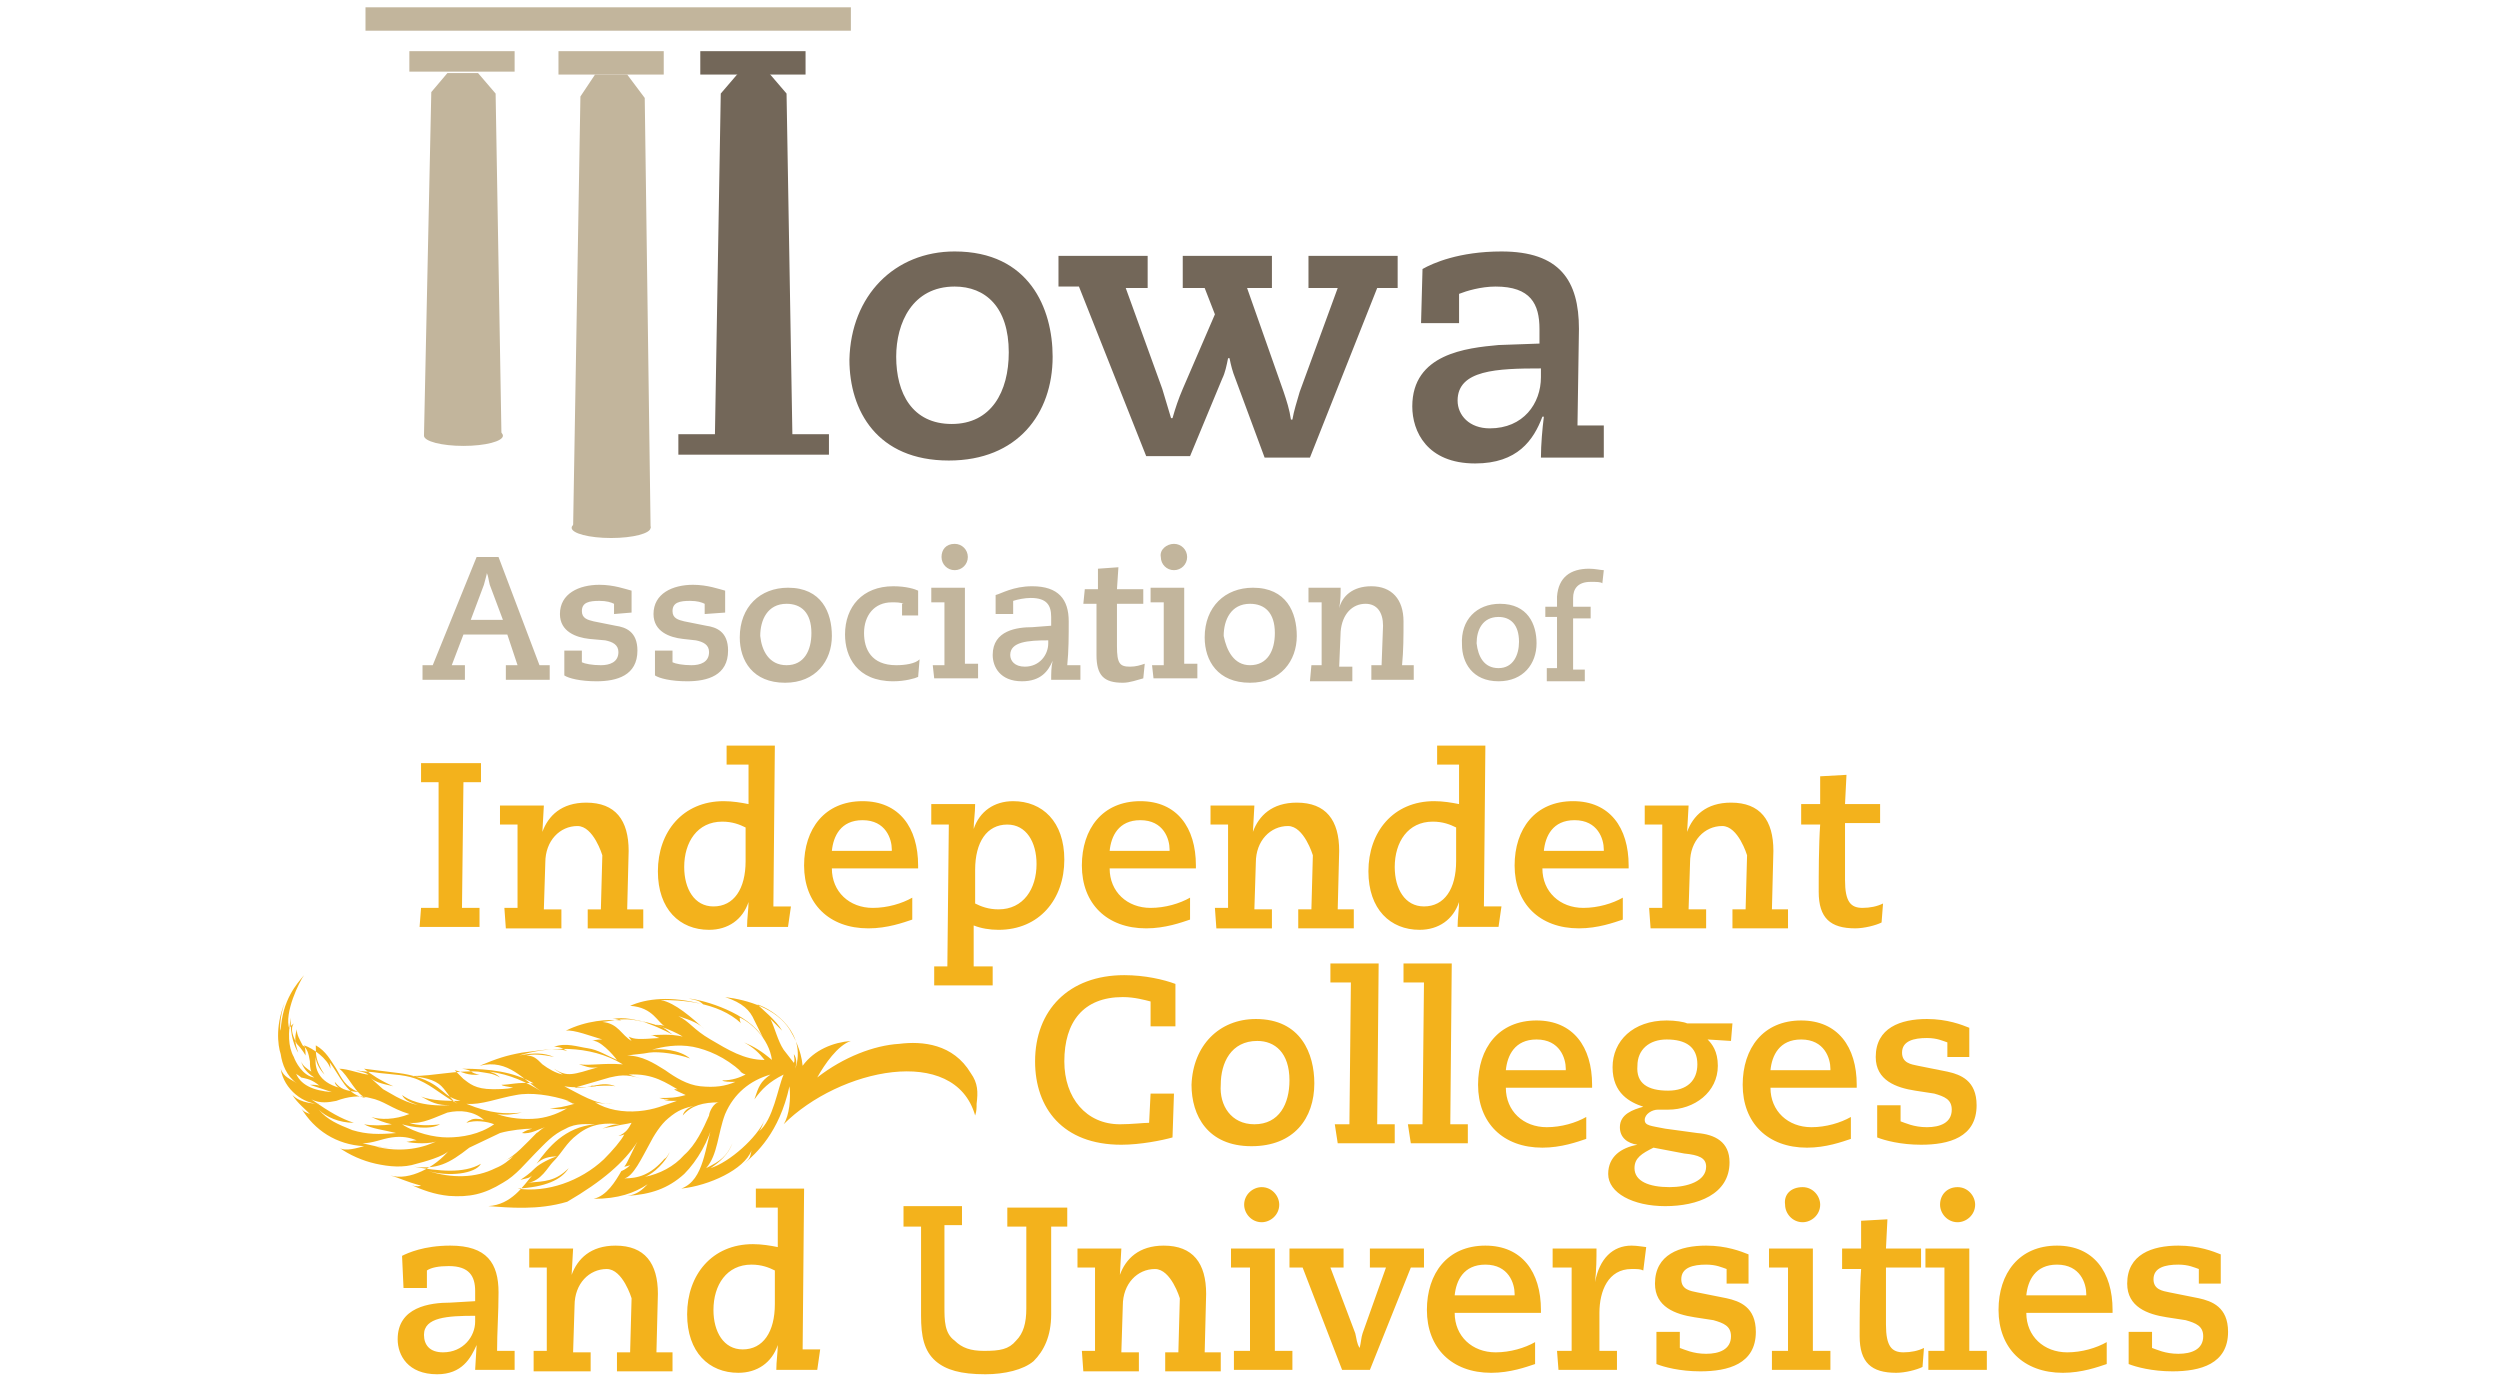
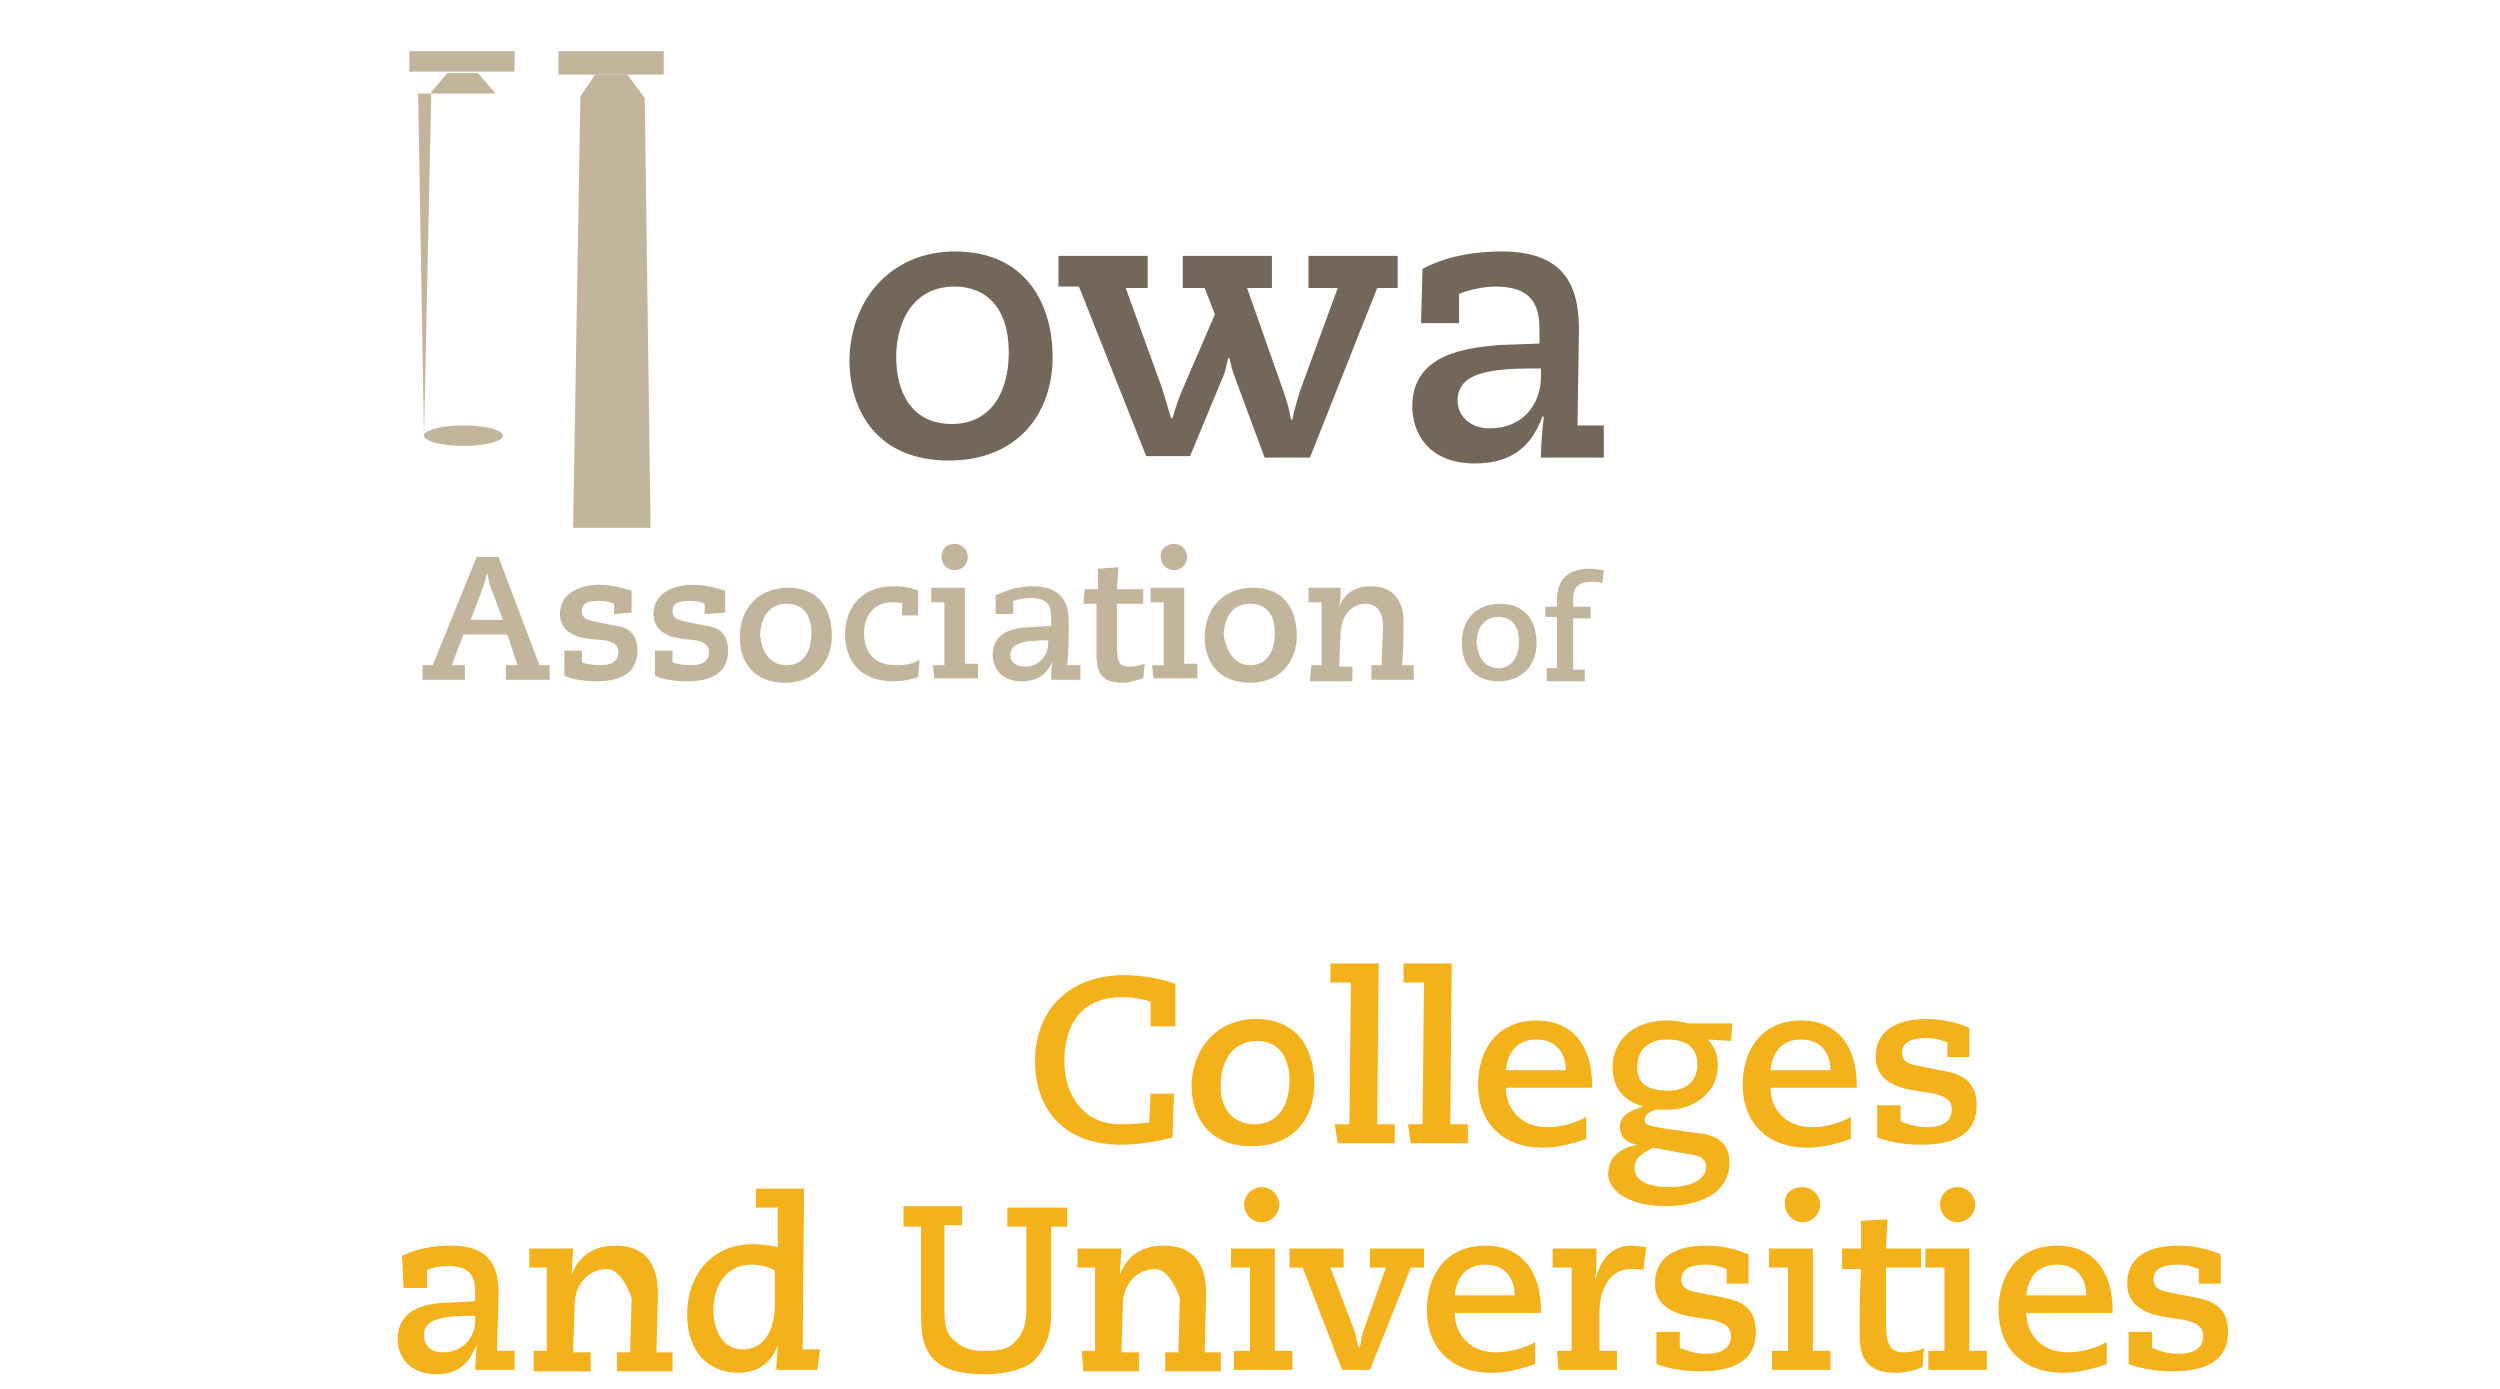
<svg xmlns="http://www.w3.org/2000/svg" viewBox="0 0 135 95" enable-background="new 0 0 135 95" height="75">
-   <path fill="#F3B21C" d="M25.6 78.1c-.3.5-.7 1.5-.9 1.7 0 0 .1 0 .4-.1-.3.3-.6.4-.6.4-.4.7-1 1.7-1.9 1.9 1.7 0 2.8-.4 3.7-1-.4.4-.7.7-1.4.8 1.6-.1 2.8-.5 3.9-1.5.9-.9 1.7-2.3 2-3.6-.6 1.7-.6 4-2.2 4.6 1.9-.2 4.3-1.3 4.8-2.6-.1.6-.2.6-.5.9.8-.7 2.4-2.1 3.1-5.3.1.8 0 2-.4 2.6 3.8-3.8 11.7-5.5 13.1-.6.1-.3.1-.5.1-.8.1-.8.1-1.4-.4-2.1-1.2-2-3.3-2.2-4.9-2-1.7.1-3.8.9-5.6 2.3.5-.9 1.4-2.2 2.3-2.5-1.2.1-2.5.6-3.3 1.7-.1-1.1-.6-2-.9-2.5-.9-1.4-2.8-2-4.4-2.2 1.2.4 1.7.9 2 1.6l.6 1.2c-1-1.7-4-2.6-5.1-2.7.4.1.7.1 1 .4-2.2-.6-3.9-.4-5 .1 1.6.1 1.9 1.2 2.4 1.4-.2-.1-.5-.1-.7-.1.8.1 1 .7 1.8 1-1.2-.7-3.2-1.7-4.7-1.4.2 0 .4 0 .6.1-.9-.1-2.4 0-3.8.7.5-.1 1.8.4 2.5.6-.2 0-.4 0-.7.1.5-.1 1.4.9 1.7 1.3-.7-.3-1.3-.7-2-.8-.7-.1-1.5-.4-2.3-.1.4 0 .6.1.9.3-.8-.3-2.1 0-3.1.1-1.1.2-1.7.4-2.9.9 2-.5 3 1 4.3 1.8-1.1-.7-2.2-1.2-3.6-1.4.2.1.4.1.7.4-.5-.3-.9-.3-1.5-.4-1.5-.1-3 .3-4.5.3.7.1 1.5.2 2 .7.4.4.6.9 1.1 1.2-1.1-.6-1.7-1.2-2.6-1.6-.8-.4-1.9-.4-2.7-.5-.6-.1-1.2-.1-1.7-.2.3.1.6.1.9.3-.4 0-1.4-.4-2-.4.6.4 1.2 1.9 1.9 2-1.4-.1-1.8-1.5-2.6-2.5.1.1.1.4.1.5-.2-.7-1.2-1.4-1.8-1.6.1.2.1.5.1.7 0 0-.2-.4-.6-.8-.2-.4-.5-1-.2-1.4-.1.1-.3.2-.3.4-.4-1.1.7-3.3 1-3.7-.5.6-1.5 1.7-1.6 3.8-.1-.2 0-1.4.4-2.2-.8 1.7-.6 3.2-.4 3.8.1.7.4 1.5 1.1 2-.4-.3-.9-.4-1.1-1 .2 1.4 1.6 2.5 2.8 2.4-.4 0-1.4 0-2-.6.3.5.9 1 1.2 1.3-.2-.1-.4-.1-.6-.4.9 1.5 2.4 2.5 4.3 2.6-.4.1-1.3.4-1.7.1.7.5 1.6.9 2.5 1.1s1.9.3 2.8 0c.4-.1 1.9-.5 2.2-.9-.9 1.1-2.7 2.1-4 1.7.7.2 1 .4 2.1.7-.3.1-.6 0-.8-.1.9.4 1.7.7 2.7.8 1.4.1 2.4-.1 3.7-.9.9-.5 1.6-1.4 2.2-2 .7-.7 1.2-1.3 2.1-1.7.7-.4 1.5-.3 2-.3-2.1.2-3.2 1.6-4 2.7.4-.4.9-.5 1.4-.5-.4.1-1.2.5-1.5.8-.4.4-.7.6-1 .8.4-.1.6-.1.8-.3-.6.7-1.4 2-3 2.1 1.4.1 3.4.3 5.4-.3 2.4-1.4 3.9-2.7 4.8-4.1zm-15.1-.1c-.3 0-.5.1-.7.1.4.1 1.7.2 2.2-.1-1 .5-2.5.9-4.4.4.6.1.9.1 1.4.1-.6 0-1 0-2.2-.3.7 0 1.3-.3 2-.4s1.2 0 1.7.2zm4.6-1.4c-.4-.1-.7-.1-.9 0h.5c-.3-.1-.6 0-.8.2.6-.2 1.4-.1 1.9.1-1 .7-2.2.9-3.2.9-.9 0-2.2-.3-3.1-.9.7.2 1.9.4 2.6 0-.7.1-1.6.1-2.1-.1.9.1 1.8-.4 2.6-.7.9-.2 1.8-.1 2.5.5zm1.1.9c.7-.2 1.7-.3 2.2-.3-.3.1-.4.1-.7.3.6.1 1.2-.3 1.6-.4-.3.1-.4.3-.6.4-.7.7-1.5 1.6-2.2 1.9.2-.1.5-.2.7-.4-.4.4-.8.7-1.3.9-1.4.7-3 .7-4.6.2 1.4.4 3.2.2 3.6-.5-1.2.7-2.9.5-4.6.2 1.6.2 2.4-.2 3.8-1.3l2.1-1zm-8.9-2.4c1 .2 1.4.7 2.7 1.1-1 .4-2 .4-2.6.2.4.2.9.4 1.4.5-.6.1-1.4.1-1.9 0 .5.3 1.4.4 2.2.6-1.2.1-2 .1-3-.2-1-.4-1.7-.7-2.3-1.4.5.5 1.4.9 2.4.9-.9-.3-1.6-.7-2.9-1.6.6.3 1.2.2 1.7.1.8-.3 1.6-.4 2.3-.2zm-4.7-1.4c.4.1.7.1 1.3.6-.1-.1-.4-.1-.7-.1l1.5.5c-1.3-.1-2.2-.5-2.5-1.4 0 .2.2.2.4.4zm.6-1.1c0 .2 0 .5.1.7-.3-.2-.6-.4-.7-.7.1.4.4.8.9 1.1-.8-.1-1.3-1.1-1.4-1.4-.4-.7-.4-1.7-.2-2.7-.1 1.2.3 2.1.5 2.4-.3-.8-.2-1.2-.1-1.6 0 .4.2.7.4 1.1.3.2.4.5.5 1.1zm3.3 2.1c-.9-.1-1.2-.2-1.6-.7 0 .1.1.3.3.4-1.4-.4-1.7-1.3-1.6-2.1 0 .4.3.9.6 1.2-.6-.9-.6-1.3-.6-2 .7.4 1 1 1.4 1.6.4.7.6 1.2 1.5 1.6zm7 .6c-.8 0-2 0-2.7-.3.7.4 1.1.6 2 .6-2 .1-2.9-.4-3.3-.7.2.4.6.5 1.1.7-1.2-.3-2-.9-2.4-1.1l-1-.9c.4.4.8.5 1.7.7-.9-.4-1.5-.8-2-1.2l2.4.3c.8.1 2 .4 2.8 1.1.4.3.6.6 1.4.8zm3.8-.4c1-.2 2.4 0 3.6.4h-.3c.1 0 .3 0 .4.1.1 0 .1.1.3.1-.7.2-1.2.3-1.7.3.6.1.9.1 1.2 0-.5.3-1.2.6-2 .7-.9.1-2 0-2.8-.3.7.1 1.2 0 1.7-.1-1.1.1-2.1.1-3.8-.6 1 .1 2.2-.4 3.4-.6zm1.2-.8c-1.1-.1-1.6.1-2.2.1.1.1.4.1.8.2-.5.1-1 .1-1.4.1-1.2 0-1.6-.4-2-.7l-.6-.6c.5.1.9.4 1.7.3-.7-.1-.4-.3-1.2-.4 1.9 0 3.5.2 4.9 1zm5.6.2c-1-.4-1.7.2-2.8.1l2.4-.7c.5-.1 1.1-.3 2.2.1l-.9-.3c1.7-.1 2.6.6 3.5 1.1-.1-.1-.2-.1-.4-.1.1.1.4.2.8.4-.7.2-1.1.2-1.8.2.3.1.5.1.7.1-.1 0-.2.1-.4 0 .1.1.4.1.9.1-.9.3-1.5.6-2.6.7s-2.2-.1-3-.6c.5.1.8.1 1.2.1-1.1.1-2.3-.7-3.3-1.2.6.1 1.3.1 2.2 0-.1 0-.3-.1-.4 0 .5 0 1.1-.1 1.7 0zm.5-1.5c-1.4-.1-2.1.1-3 0 .4.1.7.3 1.3.2-1.7.5-2.1.7-3 .1.1.1.3.2.6.4-.5-.1-1-.4-1.4-.7-.4-.4-.6-.6-1.1-.6.4-.1 1-.1 1.9.1-.7-.3-1.4-.3-2.4-.1 1.9-.6 4.8-.8 7.1.6zm2-1c.7-.2 1.7-.4 2.8-.2 1 .2 2.2.7 3.3 1.7l-.2-.1c.2.1.2.2.5.3-.4.2-.9.4-1.6.4.1.1.5.1.9.1-.7.3-1.4.4-2.4.3-.9-.1-1.7-.6-2.4-1.1-.8-.5-1.6-1-2.6-1 .6-.1 1-.1 1.5-.2.7-.1 2 .1 2.8.4-.7-.6-2-.7-2.6-.6zm2.1-.9c-.9-.2-1.7-.1-2.2-.1.2 0 .3.1.6.2-1.4.1-1.7.1-2.1-.1l.2.3c-.7-.4-.9-1.2-2-1.3.9-.1 1.6-.4 3.1.1-.2-.1-.5-.2-.7-.2.8.1 2.3.6 3.1 1.1zm4-.9c-.1-.1-.1-.3-.1-.4.7.3 2 1.4 2.2 2.9-.7-.6-1.2-.9-1.9-1.2.7.4 1 .7 1.4 1.2-1.4 0-2.5-.7-3.7-1.4-1.2-.7-1.4-1.2-2.2-1.6.9.3 1.4.5 1.8.9-.9-.8-2-1.8-3-2 1.3 0 3.9.1 5.5 1.6zm3.7 3.1c.1-.4.1-.7-.1-1 0 .2.1.4 0 .6l-.7-.9c-.4-.6-.6-1.5-.9-2.1l.8.8c-.4-.7-1.4-1.5-1.7-1.8 1.2.4 3.4 2 2.6 4.4zm-4.8 3.1c.6-1.4 1.7-2.3 3.1-2.7-.7.5-.8.8-1.1 1.7.5-.7 1-1.2 2-1.7-.4.9-.7 3.1-1.7 3.9.2-.2.3-.6.4-.8-.5 1.2-2.4 2.9-3.7 3.3.6-.4 1.2-.9 1.5-1.7-.4.9-.8 1.2-1.8 1.7.8-.9.8-2.4 1.3-3.7zm-3.9.3c.7-.6 1.1-.7 1.9-.9-.4.1-.8.3-.9.7.6-.7 1.4-.9 2.5-.9-.4 0-.7.7-.7.9-.4.9-.9 2-1.7 2.7-.7.8-1.7 1.3-2.7 1.5.6-.2 1.5-1.1 1.7-1.7-.1.2-.2.4-.4.5l.1-.1c-1 1.2-1.9 1.4-2.8 1.4.6-.1 1.2-1.4 1.7-2.3.3-.6.8-1.4 1.3-1.8zm-10.3 4.8c1.9-.1 3-.6 3.5-1.4-.9.9-1.6.9-2.8 1 .9-.1 1.4-1.1 1.7-1.4.7-.7.9-1.3 1.7-1.9 1-.8 2-.8 2.9-.7-.5 0-.7.1-1.2.3.3-.1.6-.1 1-.2s.6-.1 1-.2c-.2.4-.4.7-.9.9.1 0 .4-.1.4-.1-.2.4-.8 1.1-1.4 1.7-1.6 1.5-3.9 2.3-5.9 2zm-6.6-19.2h1.2v-8.6h-1.2v-1.3h4.1v1.3h-1.2l-.1 8.6h1.2v1.3h-4.1l.1-1.3zm5.7 0h.9v-5.7h-1.2v-1.3h3l-.1 1.8c.4-1.1 1.3-2 3-2 2 0 2.9 1.2 2.9 3.3l-.1 4h1.1v1.3h-3.8v-1.3h.9l.1-3.7s-.6-2-1.7-2c-1.2 0-2.2 1-2.2 2.5l-.1 3.2h1.2v1.3h-3.8l-.1-1.4zm19.4 1.3h-2.8c0-.6.1-1.2.1-1.7-.4 1.2-1.4 1.9-2.7 1.9-2 0-3.5-1.4-3.5-4 0-2.7 1.7-4.8 4.5-4.8.6 0 1.2.1 1.7.2v-2.7h-1.5v-1.3h3.3l-.1 11h1.2l-.2 1.4zm-2.9-6.8c-.4-.2-.9-.4-1.6-.4-1.7 0-2.6 1.4-2.6 3.1 0 1.5.7 2.7 2 2.7 1.4 0 2.2-1.2 2.2-3.1v-2.3zm11.4 6.3c-.6.2-1.7.6-3 .6-2.7 0-4.4-1.7-4.4-4.3 0-2.5 1.4-4.4 4-4.4 2.5 0 3.8 1.8 3.8 4.4v.2h-5.9c0 1.6 1.2 2.7 2.8 2.7 1 0 2-.3 2.7-.7v1.5zm-1.4-4.7v-.1c0-.7-.4-2-2-2-1.5 0-2 1.1-2.1 2.1h4.1zm2.8-3.2h2.9c0 .6-.1 1.2-.1 1.7.4-1.2 1.4-1.9 2.7-1.9 2 0 3.5 1.4 3.5 4 0 2.7-1.7 4.8-4.5 4.8-.6 0-1.2-.1-1.7-.3v2.8h1.3v1.3h-4v-1.3h.9l.1-9.7h-1.2v-1.4h.1zm2.9 6.8c.4.2.9.4 1.6.4 1.7 0 2.6-1.4 2.6-3.1 0-1.5-.7-2.7-2-2.7-1.4 0-2.2 1.2-2.2 3.1v2.3zm14.7 1.1c-.6.2-1.7.6-3 .6-2.7 0-4.4-1.7-4.4-4.3 0-2.5 1.4-4.4 4-4.4 2.5 0 3.8 1.8 3.8 4.4v.2h-5.9c0 1.6 1.2 2.7 2.8 2.7 1 0 2-.3 2.7-.7v1.5zm-1.4-4.7v-.1c0-.7-.4-2-2-2-1.5 0-2 1.1-2.1 2.1h4.1zm3.1 3.9h.9v-5.7h-1.2v-1.3h3l-.1 1.8c.4-1.1 1.3-2 3-2 2 0 2.9 1.2 2.9 3.3l-.1 4h1.1v1.3h-3.8v-1.3h.9l.1-3.7s-.6-2-1.7-2c-1.2 0-2.2 1-2.2 2.5l-.1 3.2h1.2v1.3h-3.8l-.1-1.4zm19.4 1.3h-2.8c0-.6.1-1.2.1-1.7-.4 1.2-1.4 1.9-2.7 1.9-2 0-3.5-1.4-3.5-4 0-2.7 1.7-4.8 4.5-4.8.6 0 1.2.1 1.7.2v-2.7h-1.5v-1.3h3.3l-.1 11h1.2l-.2 1.4zm-2.9-6.8c-.4-.2-.9-.4-1.6-.4-1.7 0-2.6 1.4-2.6 3.1 0 1.5.7 2.7 2 2.7 1.4 0 2.2-1.2 2.2-3.1v-2.3zm11.4 6.3c-.6.2-1.7.6-3 .6-2.7 0-4.4-1.7-4.4-4.3 0-2.5 1.4-4.4 4-4.4 2.5 0 3.8 1.8 3.8 4.4v.2h-5.9c0 1.6 1.2 2.7 2.8 2.7 1 0 2-.3 2.7-.7v1.5zm-1.3-4.7v-.1c0-.7-.4-2-2-2-1.5 0-2 1.1-2.1 2.1h4.1zm3.1 3.9h.9v-5.7h-1.2v-1.3h3l-.1 1.8c.4-1.1 1.3-2 3-2 2 0 2.9 1.2 2.9 3.3l-.1 4h1.1v1.3h-3.8v-1.3h.9l.1-3.7s-.6-2-1.7-2c-1.2 0-2.2 1-2.2 2.5l-.1 3.2h1.2v1.3h-3.8l-.1-1.4zm10.4-7.1h1.3v-1.9l1.8-.1-.1 2h2.4v1.3h-2.4v3.9c0 1.5.4 1.9 1.2 1.9.5 0 1-.1 1.4-.3l-.1 1.3c-.4.2-1.2.4-1.8.4-1.7 0-2.5-.7-2.5-2.5 0-1.1 0-3.2.1-4.6h-1.3v-1.4z" />
  <path fill="#C2B59C" d="M10 3.5h7.2v1.4h-7.2v-1.4zm10.2 0h7.2v1.6h-7.2v-1.6z" />
-   <path fill="#736759" d="M29.9 3.5h7.2v1.6h-7.2v-1.6zm-1.5 26.2h10.3v1.4h-10.3v-1.4z" />
-   <path fill="#C2B59C" d="M7 .5h33.2v1.6h-33.2v-1.6z" />
  <ellipse fill="#C2B59C" cx="13.7" cy="29.8" rx="2.7" ry=".7" />
-   <ellipse fill="#C2B59C" cx="23.8" cy="36.1" rx="2.7" ry=".7" />
-   <path fill="#736759" d="M35.8 6.4l-1.2-1.4h-2.1l-1.2 1.4-.4 23.4h5.3l-.4-23.4z" />
-   <path fill="#C2B59C" d="M26.1 6.7l-1.2-1.6h-2.2l-1 1.5-.5 29.5h5.3l-.4-29.4zm-10.2-.3l-1.2-1.4h-2.1l-1.1 1.3-.5 23.5h5.3l-.4-23.4z" />
+   <path fill="#C2B59C" d="M26.1 6.7l-1.2-1.6h-2.2l-1 1.5-.5 29.5h5.3l-.4-29.4zm-10.2-.3l-1.2-1.4h-2.1l-1.1 1.3-.5 23.5l-.4-23.4z" />
  <path fill="#736759" d="M47.3 17.2c5.1 0 6.7 3.9 6.7 7.2 0 3.9-2.4 7.1-7.1 7.1-4.9 0-6.8-3.4-6.8-6.9.1-4.4 3.1-7.4 7.2-7.4zm-.2 11.8c2.7 0 3.9-2.2 3.9-4.9 0-3.1-1.6-4.5-3.7-4.5-2.9 0-4 2.5-4 4.8 0 2.5 1.1 4.6 3.8 4.6zm19.4-3.1c-.2-.5-.3-.9-.4-1.4h-.1c-.1.5-.2 1-.4 1.4l-2.2 5.3h-3l-4.6-11.6h-1.4v-2.1h6.1v2.2h-1.5l2.5 6.9.6 2h.1c.2-.7.4-1.3.7-2l2.2-5.1-.7-1.8h-1.5v-2.2h6.1v2.2h-1.7l2.5 7.1c.2.6.4 1.2.5 1.9h.1c.1-.6.3-1.2.5-1.9l2.6-7.1h-2v-2.2h6.1v2.2h-1.4l-4.6 11.6h-3.1l-2-5.4zm12.8-7.5c.7-.4 2.5-1.2 5.4-1.2 4 0 5.3 2 5.3 5.3l-.1 6.6h1.8v2.2h-4.3c0-.9.1-2 .2-2.8h-.1c-.6 1.6-1.7 3.2-4.6 3.2-3.3 0-4.3-2.2-4.3-3.9 0-3.6 3.7-4 5.9-4.2l2.8-.1v-1c0-1.7-.6-2.9-3-2.9-1 0-2 .3-2.5.5v2h-2.6l.1-3.7zm4.6 10.9c2.3 0 3.5-1.7 3.5-3.5v-.6c-3 0-5.7.1-5.7 2.2 0 1 .8 1.9 2.2 1.9z" />
  <path fill="#C2B59C" d="M10.9 45.5h.7l3-7.4h1.5l2.8 7.4h.7v1h-3v-1h.8l-.7-2.1h-3l-.8 2.1h.9v1h-2.9v-1zm4.6-5.5c-.1-.4-.1-.6-.2-.8 0 .1-.1.4-.2.8l-.9 2.4h2.2l-.9-2.4zm8.5 2v-.7c-.2-.1-.5-.2-1-.2-.7 0-1.2.1-1.2.7 0 .5.4.6.8.7l1.5.3c.7.1 1.5.4 1.5 1.7 0 1.7-1.4 2.1-2.8 2.1-1.1 0-1.9-.2-2.2-.4v-1.7h1.2v.8c.2.1.7.2 1.3.2s1.2-.2 1.2-.9c0-.5-.4-.7-.9-.8l-1.1-.1c-.9-.1-2-.5-2-1.7 0-1.4 1.3-2 2.7-2 1 0 1.8.3 2.2.4v1.5l-1.2.1zm6.2 0v-.7c-.2-.1-.5-.2-1-.2-.7 0-1.2.1-1.2.7 0 .5.4.6.8.7l1.5.3c.7.1 1.5.4 1.5 1.7 0 1.7-1.4 2.1-2.8 2.1-1.1 0-1.9-.2-2.2-.4v-1.7h1.2v.8c.2.1.7.2 1.3.2s1.2-.2 1.2-.9c0-.5-.4-.7-.9-.8l-.9-.1c-.9-.1-2-.5-2-1.7 0-1.4 1.3-2 2.7-2 1 0 1.8.3 2.2.4v1.5l-1.4.1zm5.7-1.8c2.3 0 3 1.7 3 3.3 0 1.7-1.1 3.2-3.2 3.2-2.2 0-3.1-1.5-3.1-3.1 0-2.1 1.4-3.4 3.3-3.4zm-.1 5.3c1.2 0 1.7-1 1.7-2.2 0-1.4-.7-2-1.7-2-1.3 0-1.8 1.1-1.8 2.2.1 1 .6 2 1.8 2zm8-4.2c-.2-.1-.5-.1-.8-.1-1.2 0-1.9.9-1.9 2.1 0 1.1.5 2.2 2.2 2.2.6 0 1.3-.1 1.6-.4l-.1 1.2c-.2.1-.9.3-1.7.3-2.5 0-3.3-1.7-3.3-3.2 0-1.9 1.2-3.3 3.3-3.3.9 0 1.5.2 1.7.3v1.7h-1.1v-.8h.1zm2 4.2h.8v-4.3h-.9v-1h2.3v5.2h.9v1h-3l-.1-.9zm1.5-8.3c.5 0 .9.4.9.9s-.4.9-.9.9-.9-.4-.9-.9.3-.9.9-.9zm2.8 3.5c.4-.1 1.2-.6 2.5-.6 1.8 0 2.5.9 2.5 2.4 0 1 0 2-.1 3h.9v1h-2c0-.4 0-.9.1-1.3-.3.7-.8 1.4-2.1 1.4-1.5 0-2-1-2-1.8 0-1.7 1.7-1.9 2.7-1.9l1.3-.1v-.6c0-.8-.3-1.3-1.4-1.3-.4 0-.9.1-1.2.2v.9h-1.2v-1.3zm2 4.9c1 0 1.6-.8 1.6-1.6v-.2c-1.4 0-2.6.1-2.6 1 0 .4.3.8 1 .8zm4.1-5.3h.9v-1.4l1.4-.1-.1 1.5h1.8v1h-1.8v2.9c0 1.2.2 1.4.9 1.4.4 0 .7-.1 1-.2l-.1 1c-.4.1-.9.3-1.4.3-1.3 0-1.8-.5-1.8-1.9v-3.5h-.9l.1-1zm4.6 5.2h.8v-4.3h-.9v-1h2.3v5.2h.9v1h-3l-.1-.9zm1.5-8.3c.5 0 .9.4.9.9s-.4.9-.9.9-.9-.4-.9-.9c-.1-.5.4-.9.9-.9zm5.4 3c2.3 0 3 1.7 3 3.3 0 1.7-1.1 3.2-3.2 3.2-2.2 0-3.1-1.5-3.1-3.1 0-2.1 1.4-3.4 3.3-3.4zm-.2 5.3c1.2 0 1.7-1 1.7-2.2 0-1.4-.7-2-1.7-2-1.3 0-1.8 1.1-1.8 2.2.2 1 .7 2 1.8 2zm4.2 0h.7v-4.3h-.9v-1h2.2c0 .4 0 .9-.1 1.4.2-.8.9-1.5 2.2-1.5 1.4 0 2.2.9 2.2 2.4 0 1 0 2-.1 3h.8v1h-2.9v-1h.7l.1-2.7c0-.9-.4-1.5-1.2-1.5-.9 0-1.6.7-1.7 1.9l-.1 2.4h.9v1h-2.9l.1-1.1zm12.9-4.2c1.9 0 2.5 1.4 2.5 2.7 0 1.4-.9 2.6-2.6 2.6-1.8 0-2.5-1.3-2.5-2.5-.1-1.7 1-2.8 2.6-2.8zm-.1 4.4c1 0 1.4-.9 1.4-1.8 0-1.2-.6-1.7-1.4-1.7-1.1 0-1.5.9-1.5 1.8.1.9.5 1.7 1.5 1.7zm3.3 0h.7v-3.5h-.8v-.7h.8v-.7c.1-1.3.9-1.9 2.2-1.9.4 0 .8.1 1 .1l-.1.9c-.1-.1-.4-.1-.8-.1-.9 0-1.2.5-1.2 1.1v.6h1.2v.8h-1.2v3.5h.8v.8h-2.6v-.9z" />
  <path fill="#F3B21C" d="M9.5 85.9c.4-.2 1.5-.7 3.3-.7 2.5 0 3.3 1.2 3.3 3.2 0 1.4-.1 2.7-.1 4h1.2v1.3h-2.7l.1-1.7c-.4.9-1 2-2.7 2-2 0-2.7-1.3-2.7-2.4 0-2.2 2.2-2.5 3.6-2.5l1.7-.1v-.7c0-1-.4-1.7-1.8-1.7-.7 0-1.2.1-1.5.3v1.2h-1.6l-.1-2.2zm2.8 6.6c1.4 0 2.2-1.1 2.2-2.1v-.4c-1.9 0-3.5.1-3.5 1.3 0 .7.4 1.2 1.3 1.2zm6.2-.1h.9v-5.7h-1.2v-1.3h3l-.1 1.8c.4-1.1 1.3-2 3-2 2 0 2.9 1.2 2.9 3.3l-.1 4h1.1v1.3h-3.8v-1.3h.9l.1-3.7s-.6-2-1.7-2c-1.2 0-2.2 1-2.2 2.5l-.1 3.2h1.2v1.3h-3.9v-1.4zm19.4 1.3h-2.8c0-.6.1-1.2.1-1.7-.4 1.2-1.4 1.9-2.7 1.9-2 0-3.5-1.4-3.5-4 0-2.7 1.7-4.8 4.5-4.8.6 0 1.2.1 1.7.2v-2.7h-1.5v-1.3h3.3l-.1 11h1.2l-.2 1.4zm-2.9-6.8c-.4-.2-.9-.4-1.6-.4-1.7 0-2.6 1.4-2.6 3.1 0 1.5.7 2.7 2 2.7 1.4 0 2.2-1.2 2.2-3.1v-2.3zm8.7-4.4h4.1v1.3h-1.2v5.6c0 .9 0 1.8.7 2.3.5.5 1.1.7 2 .7 1.1 0 1.7-.1 2.2-.7.5-.5.7-1.2.7-2.2v-5.6h-1.3v-1.3h4.1v1.3h-1.1v6c0 1.5-.5 2.5-1.2 3.2-.7.6-2 .9-3.3.9-1.7 0-2.7-.3-3.4-.9-.8-.7-1-1.7-1-3.1v-6.1h-1.2v-1.4h-.1zm12.3 9.9h.9v-5.7h-1.2v-1.3h3l-.1 1.8c.4-1.1 1.3-2 3-2 2 0 2.9 1.2 2.9 3.3l-.1 4h1.1v1.3h-3.8v-1.3h.9l.1-3.7s-.6-2-1.7-2c-1.2 0-2.2 1-2.2 2.5l-.1 3.2h1.2v1.3h-3.8l-.1-1.4zm10.4 0h1.1v-5.7h-1.3v-1.3h3v7h1.2v1.3h-4v-1.3zm1.9-11.2c.7 0 1.2.6 1.2 1.2 0 .7-.6 1.2-1.2 1.2-.7 0-1.2-.6-1.2-1.2 0-.7.6-1.2 1.2-1.2zm2.8 5.5h-.9v-1.3h3.7v1.3h-.9l1.7 4.5c.1.4.1.7.3 1 .1-.4.1-.7.2-1l1.6-4.5h-1.1v-1.3h3.7v1.3h-.9l-2.8 7h-1.9l-2.7-7zm15.9 6.6c-.6.2-1.7.6-3 .6-2.7 0-4.4-1.7-4.4-4.3 0-2.5 1.4-4.4 4-4.4 2.5 0 3.8 1.8 3.8 4.4v.2h-5.9c0 1.6 1.2 2.7 2.8 2.7 1 0 2-.3 2.7-.7v1.5zm-1.4-4.7v-.1c0-.7-.4-2-2-2-1.5 0-2 1.1-2.1 2.1h4.1zm2.9 3.8h1v-5.7h-1.3v-1.3h3c0 .7 0 1.4-.1 2.3.3-1.6 1.2-2.5 2.5-2.5.4 0 .9.1 1 .1l-.2 1.6c-.2-.1-.4-.1-.8-.1-1.6 0-2.2 1.5-2.2 3v2.6h1.2v1.3h-4l-.1-1.3zm11.6-4.6v-1c-.3-.1-.7-.3-1.4-.3-.9 0-1.7.2-1.7 1 0 .7.6.8 1.1.9l2 .4c.9.2 2 .6 2 2.3 0 2.2-1.9 2.7-3.8 2.7-1.4 0-2.5-.3-3-.5v-2.2h1.6v1.1c.3.1.9.4 1.8.4s1.7-.3 1.7-1.2c0-.7-.5-.9-1.2-1.1l-1.3-.2c-1.3-.2-2.7-.7-2.7-2.3 0-2 1.7-2.6 3.5-2.6 1.4 0 2.4.4 2.9.6v2h-1.5zm3.1 4.6h1.1v-5.7h-1.3v-1.3h3v7h1.2v1.3h-4v-1.3zm2.1-11.2c.7 0 1.2.6 1.2 1.2 0 .7-.6 1.2-1.2 1.2-.7 0-1.2-.6-1.2-1.2-.1-.7.4-1.2 1.2-1.2zm2.7 4.2h1.3v-1.9l1.8-.1-.1 2h2.4v1.3h-2.4v3.9c0 1.5.4 1.9 1.2 1.9.5 0 1-.1 1.4-.3l-.1 1.3c-.4.2-1.2.4-1.8.4-1.7 0-2.5-.7-2.5-2.5 0-1.1 0-3.2.1-4.6h-1.3v-1.4zm5.9 7h1.1v-5.7h-1.3v-1.3h3v7h1.2v1.3h-4v-1.3zm2-11.2c.7 0 1.2.6 1.2 1.2 0 .7-.6 1.2-1.2 1.2-.7 0-1.2-.6-1.2-1.2 0-.7.5-1.2 1.2-1.2zm10.2 12.1c-.6.2-1.7.6-3 .6-2.7 0-4.4-1.7-4.4-4.3 0-2.5 1.4-4.4 4-4.4 2.5 0 3.8 1.8 3.8 4.4v.2h-5.9c0 1.6 1.2 2.7 2.8 2.7 1 0 2-.3 2.7-.7v1.5zm-1.4-4.7v-.1c0-.7-.4-2-2-2-1.5 0-2 1.1-2.1 2.1h4.1zm7.7-.8v-1c-.3-.1-.7-.3-1.4-.3-.9 0-1.7.2-1.7 1 0 .7.6.8 1.1.9l2 .4c.9.2 2 .6 2 2.3 0 2.2-1.9 2.7-3.8 2.7-1.4 0-2.5-.3-3-.5v-2.2h1.6v1.1c.3.1.9.4 1.8.4s1.7-.3 1.7-1.2c0-.7-.5-.9-1.2-1.1l-1.3-.2c-1.3-.2-2.7-.7-2.7-2.3 0-2 1.7-2.6 3.5-2.6 1.4 0 2.4.4 2.9.6v2h-1.5zm-71.7-17.5v-1.8c-.4-.1-1.1-.3-1.9-.3-2.7 0-4 1.7-4 4.4 0 2.5 1.5 4.3 3.8 4.3.8 0 1.6-.1 2-.1l.1-2h1.6l-.1 3c-.7.2-2.2.5-3.5.5-4 0-5.9-2.5-5.9-5.7 0-3.5 2.3-5.9 6.1-5.9 1.4 0 2.7.3 3.5.6v2.9h-1.7v.1zm7.2-.6c3.1 0 4 2.4 4 4.4 0 2.4-1.4 4.3-4.3 4.3-3 0-4.1-2.1-4.1-4.2.1-2.7 1.9-4.5 4.4-4.5zm-.1 7.2c1.7 0 2.4-1.4 2.4-3 0-1.9-1-2.7-2.2-2.7-1.8 0-2.5 1.5-2.5 3-.1 1.4.7 2.7 2.3 2.7zm5.5 0h1l.1-9.7h-1.4v-1.3h3.3l-.1 11h1.2v1.3h-3.9l-.2-1.3zm5 0h1l.1-9.7h-1.4v-1.3h3.3l-.1 11h1.2v1.3h-3.9l-.2-1.3zm12.2 1c-.6.2-1.7.6-3 .6-2.7 0-4.4-1.7-4.4-4.3 0-2.5 1.4-4.4 4-4.4 2.5 0 3.8 1.8 3.8 4.4v.2h-5.9c0 1.6 1.2 2.7 2.8 2.7 1 0 2-.3 2.7-.7v1.5zm-1.4-4.7v-.1c0-.7-.4-2-2-2-1.5 0-2 1.1-2.1 2.1h4.1zm11.3-2l-1.6-.1c.3.3.7.8.7 1.8 0 1.8-1.6 3-3.4 3h-.7c-.4 0-.9.3-.9.7 0 .4.4.4 1.4.6l2.2.3c1.2.1 2.2.6 2.2 2 0 2.2-2.2 3-4.4 3s-3.9-.9-3.9-2.2c0-1.2.9-1.8 2-2-.7-.1-1.2-.5-1.2-1.2 0-.9.9-1.2 1.6-1.4-.9-.3-2.1-.9-2.1-2.7s1.4-3.2 3.7-3.2c.6 0 1.2.1 1.4.2h3.1l-.1 1.2zm-5.3 7.3c-.8.4-1.3.7-1.3 1.4 0 .9 1 1.3 2.4 1.3 1.2 0 2.5-.4 2.5-1.4 0-.6-.5-.8-1.5-.9l-2.1-.4zm1-3.9c1.3 0 2-.7 2-1.8 0-1.2-.8-1.7-2.1-1.7-1.2 0-2 .7-2 1.8-.1 1.2.7 1.7 2.1 1.7zm12.5 3.3c-.6.2-1.7.6-3 .6-2.7 0-4.4-1.7-4.4-4.3 0-2.5 1.4-4.4 4-4.4 2.5 0 3.8 1.8 3.8 4.4v.2h-5.9c0 1.6 1.2 2.7 2.8 2.7 1 0 2-.3 2.7-.7v1.5zm-1.4-4.7v-.1c0-.7-.4-2-2-2-1.5 0-2 1.1-2.1 2.1h4.1zm8-.9v-1c-.3-.1-.7-.3-1.4-.3-.9 0-1.7.2-1.7 1 0 .7.6.8 1.1.9l2 .4c.9.2 2 .6 2 2.3 0 2.2-1.9 2.7-3.8 2.7-1.4 0-2.5-.3-3-.5v-2.2h1.6v1.1c.3.1.9.4 1.8.4s1.7-.3 1.7-1.2c0-.7-.5-.9-1.2-1.1l-1.3-.2c-1.3-.2-2.7-.7-2.7-2.3 0-2 1.7-2.6 3.5-2.6 1.4 0 2.4.4 2.9.6v2h-1.5z" />
</svg>